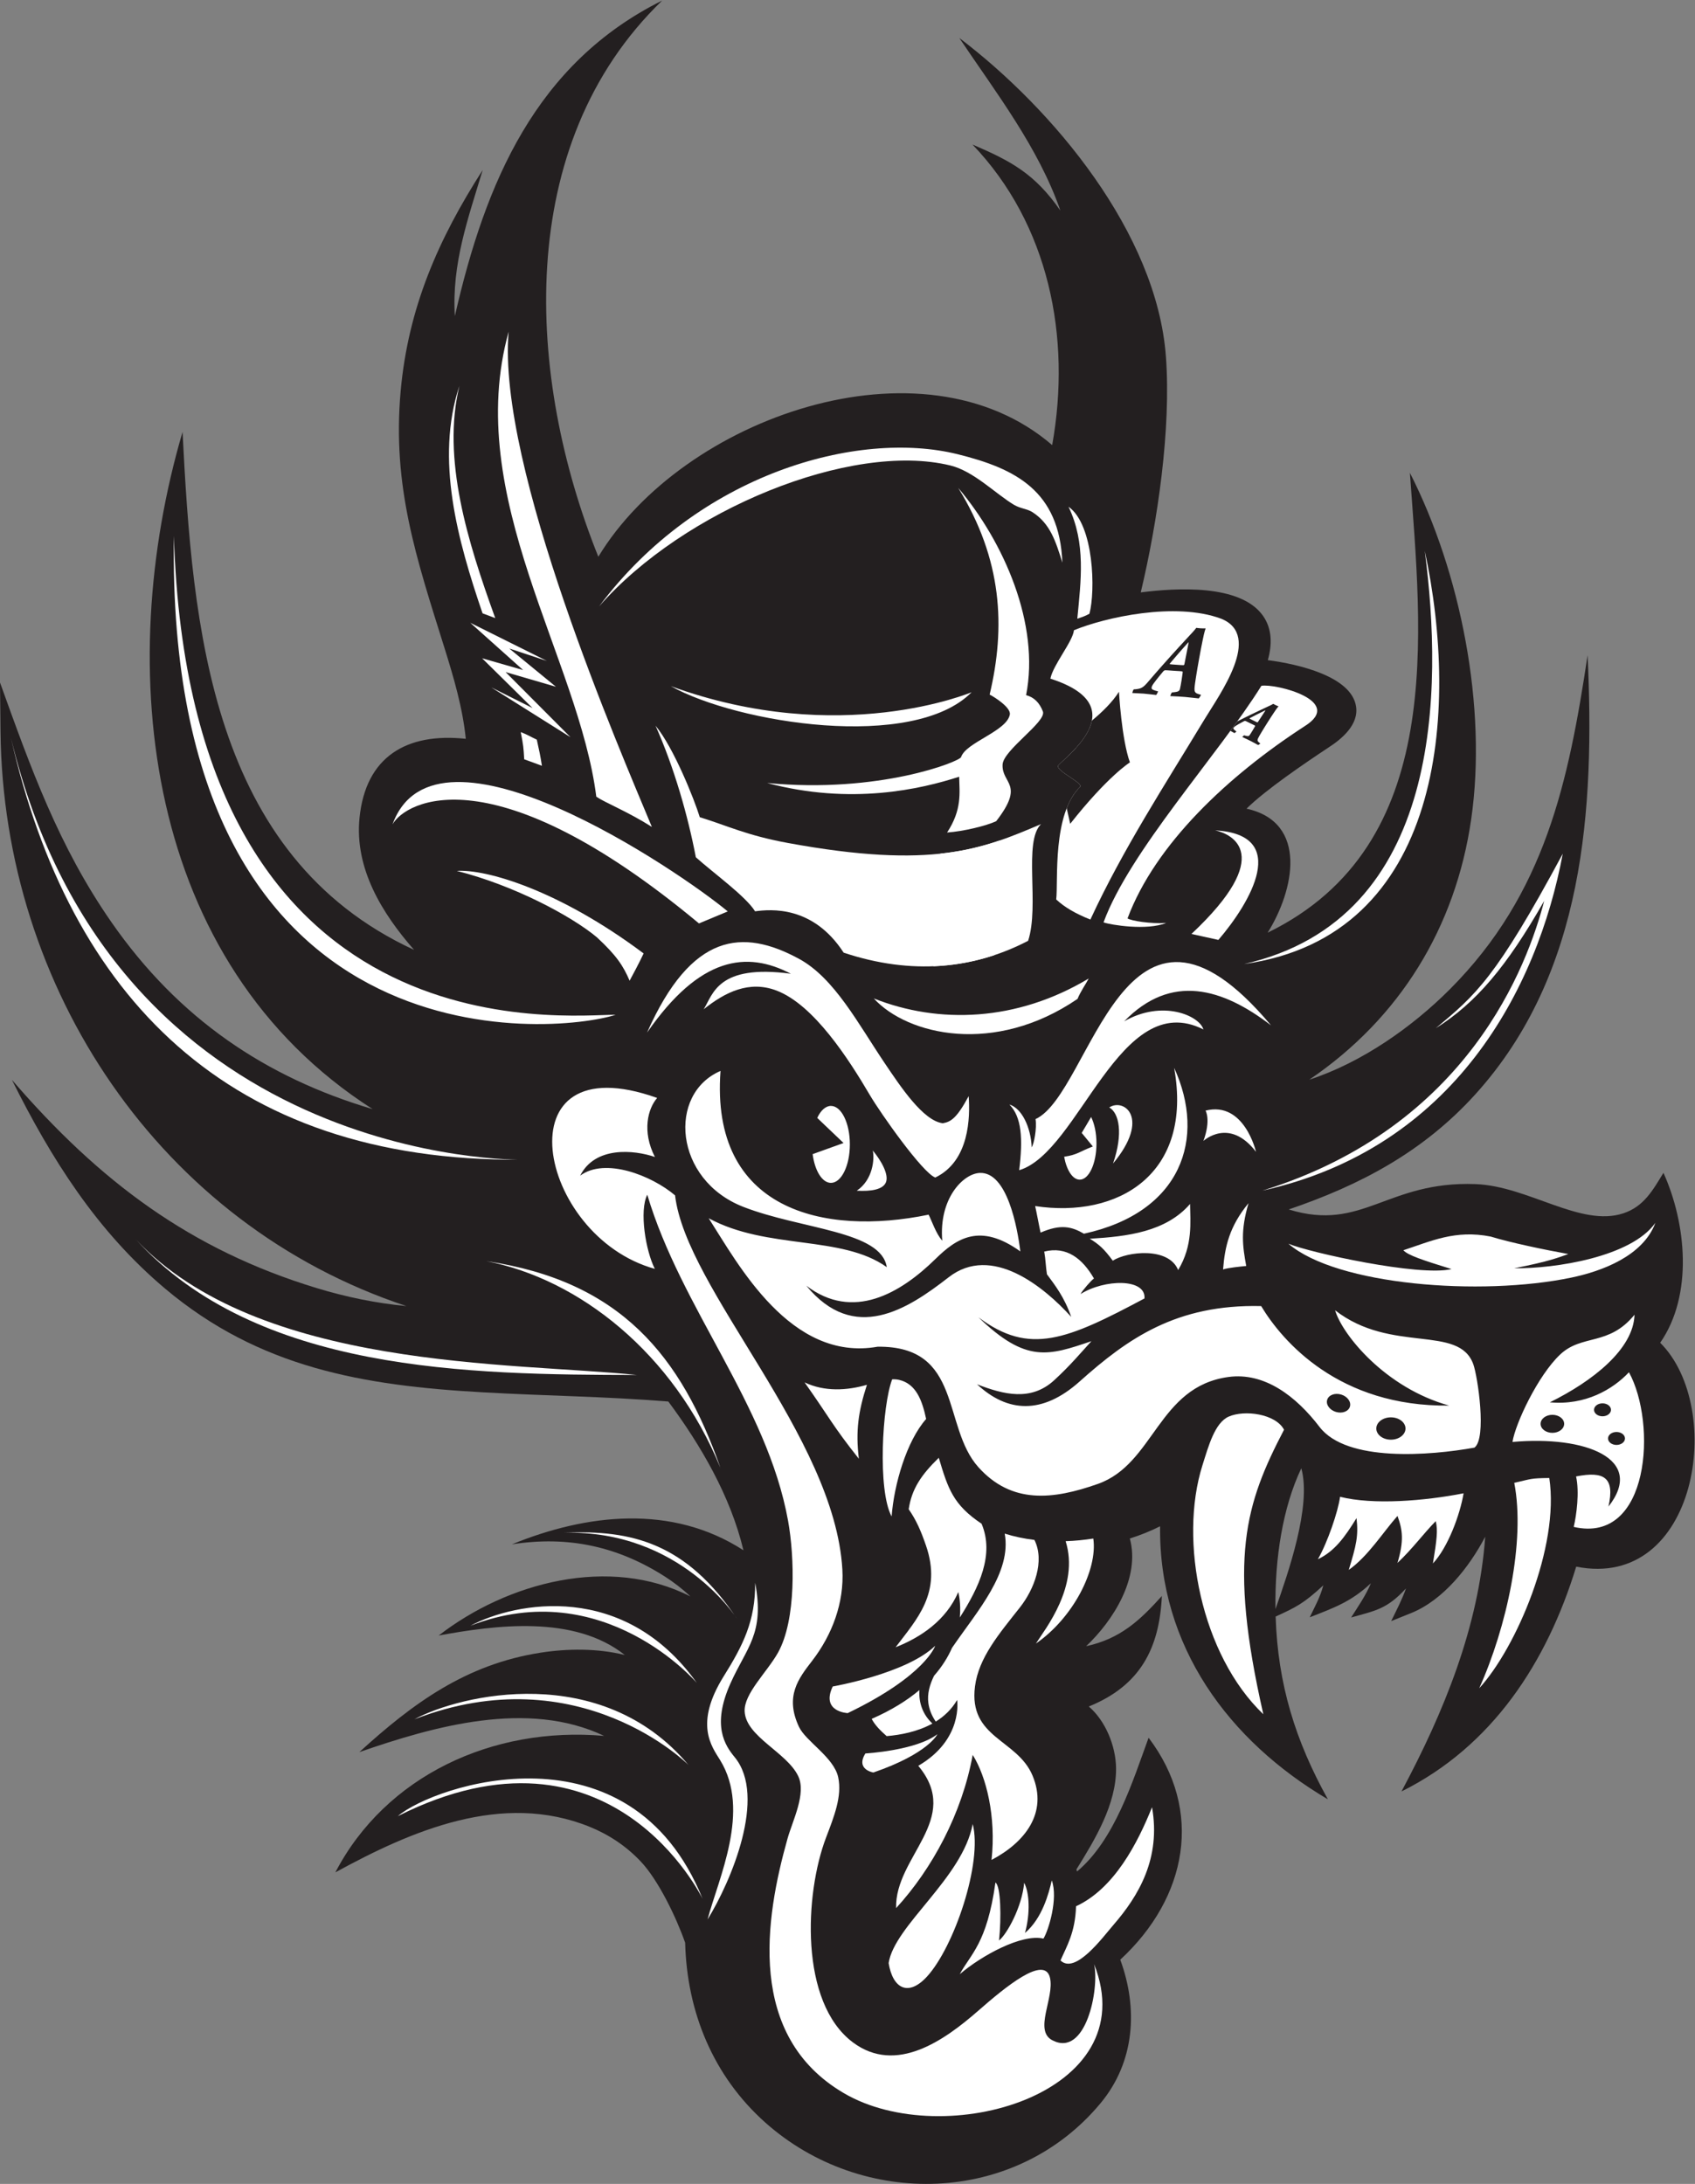
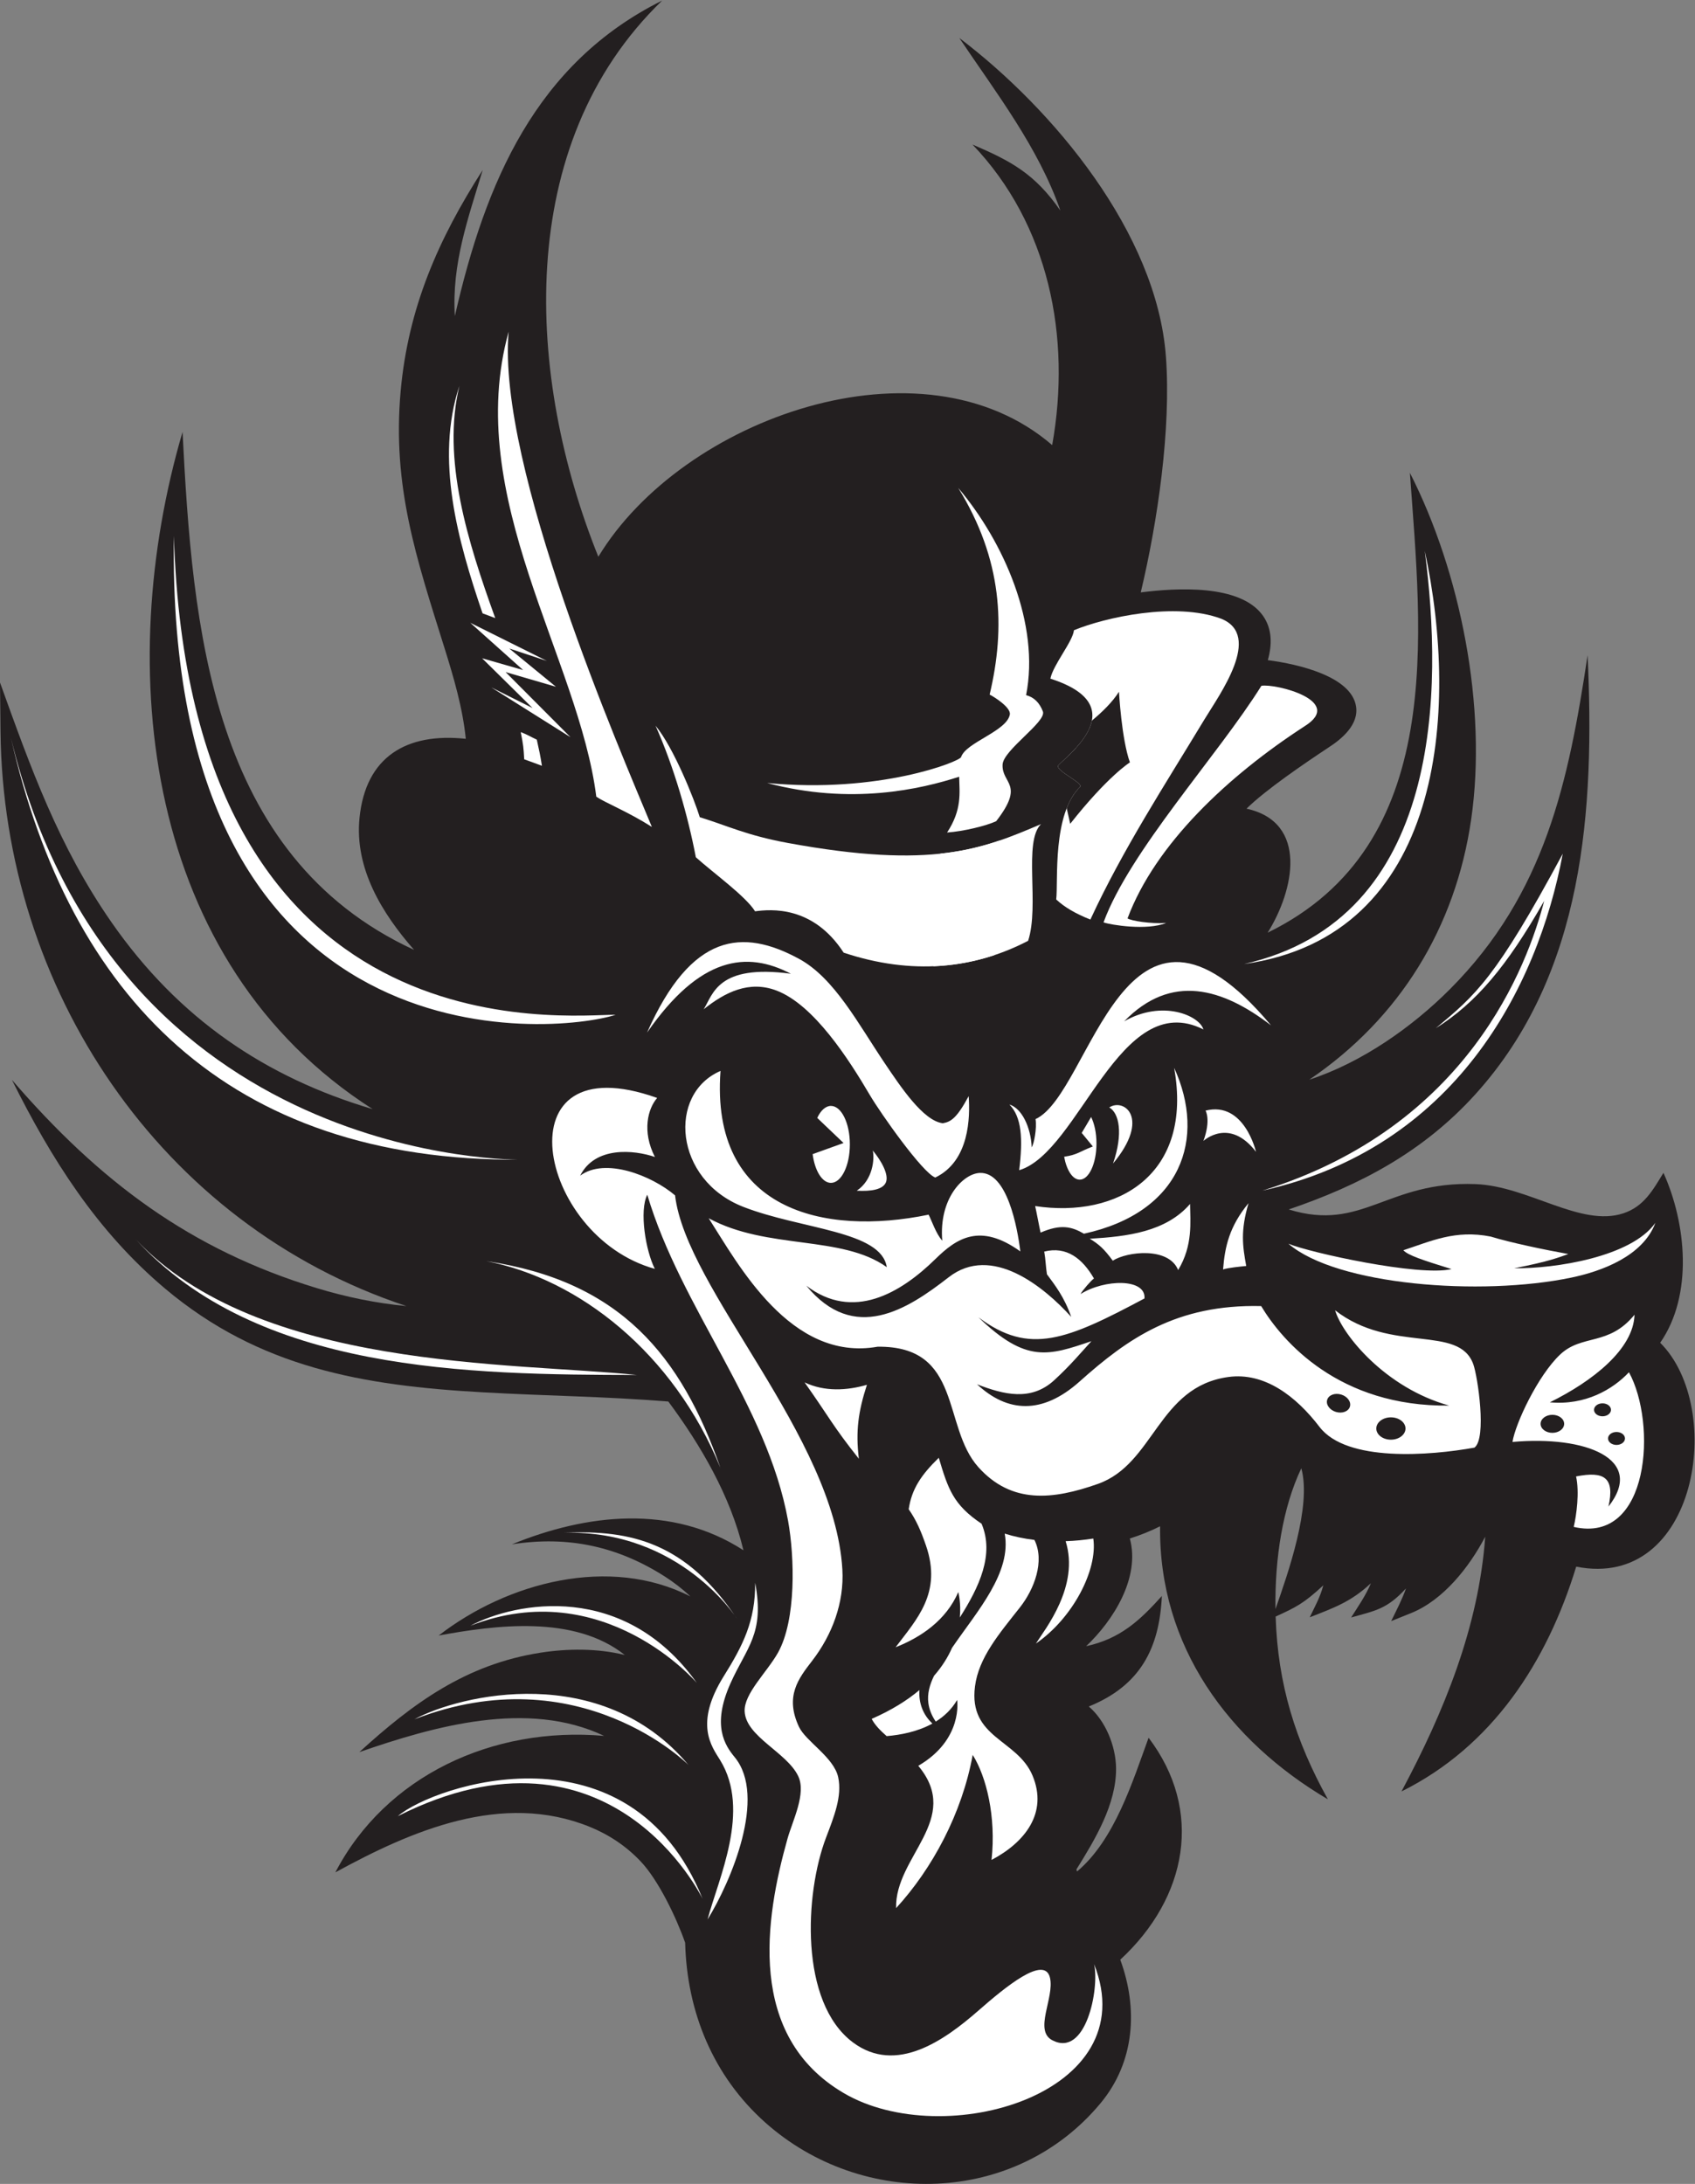
<svg xmlns="http://www.w3.org/2000/svg" viewBox="0 0 727.293 936.707" height="936.707" width="727.293" xml:space="preserve" id="svg2" version="1.1">
  <rect x="0" y="0" width="727.293" height="936.707" fill="#808080" stroke="none" />
  <defs id="defs6" />
  <g transform="matrix(1.333,0,0,-1.333,0,936.707)" id="g10">
    <g transform="scale(0.1)" id="g12">
      <path id="path14" style="fill:#231f20;fill-opacity:1;fill-rule:evenodd;stroke:none" d="m 4780.78,2082.41 c -51.15,-97.59 -134.71,-203.94 -238.61,-245.76 l -64.06,-25.76 c 16.73,34.59 34.84,68.67 47.57,105 -61.32,-66.54 -97.98,-71.39 -176.48,-93.32 22.48,35.59 47.6,71.27 63.57,110.16 -63.28,-59.55 -119.53,-79.4 -196.83,-109.57 16.7,34.98 33.4,64.16 43.71,102.81 -63.3,-58.71 -88.63,-70.8 -153.48,-100.43 6.88,-218.2 63.93,-400.45 168.19,-588.13 -318.81,187.86 -544.69,492.21 -540.14,878.6 -31.21,-15.8 -64.12,-28.83 -97.36,-39.36 34.21,-125.97 -53.44,-264 -140.61,-346.5 109.57,23.83 172.64,82.54 243.71,161.5 -8.08,-168.96 -69.63,-288.4 -235.27,-355.54 53.63,-45.71 87.09,-127.21 87.79,-198.33 1.17,-115.85 -67.5,-229.37 -127.54,-325.85 0.69,-2.17 1.35,-4.42 1.99,-6.69 120.63,101.16 178.58,288.56 230.28,430.34 177.42,-233.77 125.45,-514.025 -91.17,-714.182 57.75,-156.914 47.03,-328.593 -63.03,-461.25 -274.1,-330.429 -767.97,-340.097 -1079.32,-63.031 -168.05,149.535 -252.58,355.942 -258.24,578.891 -28.22,80.469 -85.83,201.172 -143.3,261.762 -46.36,48.88 -101.6,85.91 -163.99,111.19 -281.68,114.2 -573.07,-12.13 -818.69,-146.55 161.66,309.81 505.29,470.65 865.12,439.11 -246.03,116.77 -546.97,31.34 -787.89,-52.17 172.44,157.32 343.41,282.5 583.22,319.9 86.22,13.44 182.71,14.55 271.33,-7.48 -163.84,130.29 -418.46,95.92 -599.18,62.69 221.49,171.39 549.74,258.4 810.26,125.75 -26.36,25.04 -55.26,46.72 -80.42,62.89 -152.6,98.1 -313.06,133.16 -494.17,104.76 240.82,98.46 515.16,129.83 745.33,-19.08 -41.93,175.22 -137.96,338.91 -241.81,478.65 -210.28,16.74 -387.63,17.8 -598.04,29.63 -384.38,21.62 -718.728,78.62 -1021.868,333.73 -219.805,184.98 -366.688,418.19 -493.016,671.6 283.09,-328.02 575.195,-546.42 980.694,-669.88 94.1,-28.63 191.1,-48.77 289.06,-57.97 C 514.734,3087.18 10.27,3846.83 1.645,4673.22 L 0,4830.88 C 99.137,4555.81 188.324,4304.67 358.852,4059.52 574.684,3749.25 855.273,3560.23 1199.53,3458.21 461.074,3930.45 364.902,4878.94 587.574,5637.23 619.719,5011.07 676.238,4274.05 1332.91,3970.6 c -103.15,117.55 -192.15,262.11 -175.64,424.99 19.97,197.02 151.46,274.5 342.07,254.23 -9.9,99.35 -39.38,199 -68.93,293.4 -89.57,286.22 -168.59,518.23 -140.62,826.32 24.34,267.98 121.79,489.23 263.97,710.42 -47.37,-156.94 -100.03,-302.24 -89.6,-469.92 98.4,431.07 260.84,812.97 667.39,1015.3 -481.94,-465.45 -436.59,-1215.64 -205.56,-1789.72 270.81,447.26 1041.76,720.24 1460.9,359.27 62.43,348.25 -11.19,710.95 -256.52,967.1 125.49,-53.78 200.76,-94.4 282.87,-212.49 -70.21,202.41 -206.68,378.7 -325.27,555.31 302.13,-228.89 635.35,-627.08 664.98,-1024.72 17.28,-231.88 -26.56,-531.36 -80.96,-759.21 114.71,14.61 319.26,27.09 392.46,-73.82 31.39,-43.24 30.32,-95.4 16.57,-144.17 98.73,-12.82 268.12,-52.21 283.88,-148.13 9.75,-59.16 -45.45,-105.4 -89.67,-133.71 -74.96,-49.66 -201.21,-135.27 -262.75,-196.03 200.12,-44.01 152.97,-263.73 68.01,-399 577.95,281.73 494.61,962.13 457.81,1479.69 163.09,-319.98 249.38,-753.69 197.5,-1113.76 -50.39,-349.74 -230.53,-641.74 -521.27,-839 170.78,55.76 333.17,171.3 452.77,291.23 306.94,307.76 381.72,667.97 443.11,1074.71 22.73,-494.18 -9.16,-1024.07 -361.56,-1413.19 -167.78,-185.26 -371.25,-292.27 -600.59,-370.28 237.62,-73.42 316.06,92.33 601.29,81.56 170.74,-6.46 338.24,-139.74 476.11,-93.92 66.29,22.03 95.02,74.92 128.85,130.19 73.13,-161.7 96.6,-392.52 -10.51,-546.79 210.96,-209.51 120.04,-797.99 -270.31,-720.37 -94.06,-307.46 -269.88,-578.11 -562.42,-723.34 136.23,254.9 248.5,528.26 269.51,819.66 z m -675.15,-232.87 c 40.17,114.65 116.81,331.41 83.2,453.09 -59.38,-124.86 -85.61,-288.42 -83.2,-453.09 v 0" />
      <path id="path16" style="fill:#ffffff;fill-opacity:1;fill-rule:evenodd;stroke:none" d="m 5328.59,3092.39 c -40.19,-107.4 -173.06,-155.95 -271.11,-176.34 -291.25,-60.61 -755.18,-24.53 -910.23,109.16 67.83,-28.67 422.44,-106.51 525.19,-81.62 -92.28,28.51 -140.39,44.33 -155.15,60.58 88.47,28.89 166.93,66.68 281.03,44.01 64.3,-19.69 175.04,-42.78 250.1,-56.22 -28.73,-9.88 -60,-23.61 -174.24,-45.72 130.92,-1.76 376.93,36.29 454.41,146.15 v 0" />
      <path id="path18" style="fill:#ffffff;fill-opacity:1;fill-rule:evenodd;stroke:none" d="m 3753.77,4057.29 c -62.23,-25.27 -177.75,-6.44 -201.58,1.82 83.75,228.82 369.39,538.96 508.1,761.21 43.85,8.22 270.71,-48.15 138.91,-130.14 -245.9,-159.47 -480.39,-379.02 -569.81,-618.27 12.17,-7.94 74.69,-17.83 124.38,-14.62 v 0" />
      <path id="path20" style="fill:#ffffff;fill-opacity:1;fill-rule:evenodd;stroke:none" d="m 4091.37,3727.71 c -156.29,120.13 -321.41,168.74 -472.78,13.03 123.07,70.8 242.23,18.43 255.06,-26.06 -270.08,136 -398.36,-394.71 -593.04,-452.99 12.57,101.23 8.06,171.56 -31.47,211.39 39.82,-12.01 68.97,-72.58 71.82,-137.72 7.3,10.92 17.07,60.51 12.36,90.84 181.04,82.78 283.77,867.82 758.05,301.51 z M 3010.53,3238.14 c -41.14,15.15 -176.17,206.99 -210.22,264.82 -68.45,116.45 -180.41,290.81 -300.63,336.74 -88.22,33.71 -165.98,-5.35 -234.51,-60.13 30.21,48.36 45.15,146.06 280.61,114.26 -141.67,74.24 -292.75,56.13 -463.01,-189.42 142.95,322.29 308.06,335.66 489.06,237.51 114.32,-61.99 190.85,-209.74 276.61,-336.72 50.21,-74.4 123.24,-184.82 186.38,-192.41 26.18,4.37 45.49,17.05 83.21,87.2 4.84,-67.03 3.01,-208.86 -107.5,-261.85 v 0" />
      <path id="path22" style="fill:#ffffff;fill-opacity:1;fill-rule:evenodd;stroke:none" d="m 3509.86,4068.2 c -48.22,19.16 -83.57,39.93 -109.98,64.64 6.86,58.31 -13.79,276.57 78.4,363.78 -0.82,15.82 -74.92,48.55 -73.14,66.14 23.18,28.6 252.26,192.03 -24.07,280.6 8.99,44.9 71.76,118.66 75.92,155.85 99.49,40.98 325.61,92.15 473.79,37.08 134.26,-53.99 -5.45,-244.14 -54.14,-324.7 -126.99,-210.21 -262.21,-417.23 -366.78,-643.39 v 0" />
-       <path id="path24" style="fill:#ffffff;fill-opacity:1;fill-rule:evenodd;stroke:none" d="m 3413.67,718.977 c 20,45.878 47.46,89.976 50.02,174.351 123.46,56.953 198.67,204.282 244.59,318.692 29.02,-164.51 -43.07,-285.055 -124.1,-378.59 -34.63,-39.942 -122.81,-160.918 -170.51,-114.453 z m -733.24,881.503 c 0,0 237.3,41.27 329.86,130.92 0,0 -30.54,-95.76 -281.58,-216.6 0,0 -87.13,3.65 -48.28,85.68 z m 105.23,-215.47 c 0,0 162.54,9.02 231.72,61.92 0,0 -28.04,-61.88 -206.07,-123.23 0,0 -58.18,9.3 -25.65,61.31 z m 84.4,762.52 c -45.65,83.95 -30.45,357.58 1.82,441.35 7.92,0.35 15.48,-0.18 22.65,-1.88 54.02,-12.87 73.79,-65.23 86.64,-125.76 -62.97,-71.11 -103.44,-210.84 -111.11,-313.71 z m 1196.5,-636.35 c -199.02,189.96 -273.01,557.54 -195.93,801.21 19.27,60.9 39.57,136.49 84.19,156.35 51.37,22.85 151.68,8.87 178.38,-42.09 -124.1,-237.93 -181.01,-413.79 -66.64,-915.47 z m 545.92,485.26 c 12.73,77.63 16.15,107.03 9.08,136.03 -39.8,-40.23 -73.04,-87.01 -123.2,-134.39 21.05,70.72 16.91,105.23 0,151.19 -47.25,-53.32 -94.36,-129.61 -156.8,-173.59 24.12,78.88 31.66,109.45 24.98,166.6 -38.53,-62.48 -70.78,-106.7 -124.35,-132.39 31.15,54.38 64.98,153.27 71.38,200.96 106.53,-26.89 272.39,-13.36 397.58,11.23 -11.42,-69.14 -50.68,-174.49 -98.67,-225.64 z m 149.08,-401.58 c 88.07,195.72 149.05,472.48 112.74,660.93 56.42,12.68 51.27,14.83 112.75,15.53 33.44,-220.74 -106.39,-546.52 -225.49,-676.46 z M 2860.47,710.441 c 18.16,121.012 238.08,273.297 270.58,447.479 32.33,-123.77 -59.7,-396.404 -147.89,-491.682 -59.94,-64.707 -109.53,-37.359 -122.69,44.203 z m 343.75,259.317 c 17.21,-11.582 19.47,-112.695 11.58,-186.66 25.88,20.84 74.18,108.828 80.92,185.781 16.76,-31.777 20.37,-96.543 2.66,-161.484 56.05,47.847 76.52,127.5 86.25,169.097 21.03,-57.887 -10.43,-160.894 -26.84,-187.246 -69.83,16.508 -199.79,-54.976 -269.45,-114.605 34.57,64.605 87.55,97.968 114.88,295.117 v 0" />
      <path id="path26" style="fill:#ffffff;fill-opacity:1;fill-rule:evenodd;stroke:none" d="m 2083.53,3182.79 c -26.28,-51.84 -5.25,-180.38 24.3,-238.52 -380.26,105.21 -499.68,730.84 7.51,549.94 -29.56,-33.63 -49.71,-107.09 -7.26,-189.92 -67.69,23.09 -192.77,34.98 -240.52,-60.12 79.99,59.57 229.98,0.63 305.41,-63.4 35.47,-302.77 513.49,-774.16 538.53,-1203.73 6.2,-106.6 -32.63,-210.11 -97.3,-293.94 -43.84,-56.82 -88.58,-113.93 -42.37,-212.52 21.97,-46.84 112.57,-98.01 126.28,-162.33 13,-60.99 -13.37,-126.34 -39.2,-194.14 -68.53,-179.825 -86.21,-529.977 86.81,-659.001 138.95,-103.593 294.05,6.637 403.03,101.93 85.7,74.945 214,181.606 231.13,105.781 14.51,-64.273 -52.93,-168.98 7.33,-200.601 108.49,-56.953 152.07,165.816 134.67,244.726 165.58,-418.285 -483.03,-604.164 -805.72,-414.906 -313.73,183.969 -253.75,561.488 -181.1,819.261 16.35,57.99 60.92,144.67 34.38,200.56 -36.46,76.82 -168.39,126.67 -172.48,208.33 -2.85,57.07 72.14,126.5 107.13,188.81 59.35,105.66 53.7,308.16 32.61,424.78 -67.57,373.54 -344.22,682.68 -453.17,1049.01 z m 3119.85,-763.38 c -15.06,0 -27.27,-9.34 -27.27,-20.86 0,-11.51 12.21,-20.84 27.27,-20.84 15.06,0 27.26,9.33 27.26,20.84 0,11.52 -12.2,20.86 -27.26,20.86 z m -726.19,47.09 c 25.95,0 46.99,-16.08 46.99,-35.94 0,-19.85 -21.04,-35.94 -46.99,-35.94 -25.96,0 -46.99,16.09 -46.99,35.94 0,19.86 21.03,35.94 46.99,35.94 z m -160.14,73.39 c 20.22,-6.05 32.85,-23.49 28.22,-38.94 -4.63,-15.47 -24.76,-23.09 -44.98,-17.03 -20.21,6.03 -32.85,23.47 -28.22,38.92 4.63,15.47 24.77,23.09 44.98,17.05 z m 679.94,-65.27 c -20.95,0 -37.95,-12.99 -37.95,-29 0,-16.02 17,-29.01 37.95,-29.01 20.94,0 37.93,12.99 37.93,29.01 0,16.01 -16.99,29 -37.93,29 z m 161.35,36.93 c -15.06,0 -27.29,-9.33 -27.29,-20.85 0,-11.51 12.23,-20.84 27.29,-20.84 15.06,0 27.27,9.33 27.27,20.84 0,11.52 -12.21,20.85 -27.27,20.85 z m -1277.83,941.9 c 0,0 18.14,-28.81 -6.76,-97.58 0,0 83.13,77.48 169.24,-35.04 0,0 -37.66,164.1 -162.48,132.62 z m -49.75,-300.31 c 0.53,-57.13 9.81,-133.01 -38.38,-212.68 -30.56,75.2 -164.37,59.79 -210.43,30.12 -27.89,37.85 -44.37,52.67 -74.04,70.6 121.78,7.11 245.27,22.37 322.85,111.96 z M 5065.72,2113.98 c 8.99,38.41 18.79,111.66 7.5,162.36 90.86,17.95 125.22,-3.81 104.24,-96.97 121.45,154.24 -75.29,229.08 -308.92,207.95 9.57,60.23 82.18,213.98 153.2,281.11 70.86,66.99 156.37,26.11 239.65,128.26 -3.38,-110.84 -134.81,-213.92 -272.58,-281.85 114.18,-10.49 202.64,41.54 254.67,96.71 90.17,-164.02 67.91,-554.12 -177.76,-497.57 z m -1716.21,946.91 c -4,17.52 -12.91,65.9 -17.42,85.43 266.45,-40.43 509.04,102.03 447.36,444.85 104.22,-227.29 23.28,-465.46 -290.39,-533.78 -39.57,23.09 -75.04,31.57 -139.55,3.5 z m -1068.29,46.23 c 188.49,-102.4 427.78,-53.24 573.21,-157.34 -17.73,117.09 -274.38,121.15 -461.45,193.86 -224.13,87.11 -244.44,364.26 -73.69,437.5 -33.35,-448.43 331.96,-532.36 669.83,-462.48 8.97,-16.81 24.06,-62.24 43.97,-83.71 -11.53,135.1 67.01,216 120.99,217.99 88.15,3.24 120.74,-175.53 130.3,-252.56 -129.67,93.11 -205.12,42.42 -273.11,-24.22 -112.81,-110.6 -265.68,-200.68 -415.89,-86.01 153.86,-186.9 324.8,-76.88 458.17,27.01 138.74,108.11 307.68,-31.45 394.67,-127.48 -23.18,65.82 -52.58,102.03 -78.22,137.15 -3.71,23.47 -4.06,46.19 -8.71,73.06 72.23,17.99 123.07,-22.63 160.1,-86.68 -8.5,-5.29 -37.11,-38.3 -43.34,-50.11 77.59,48.69 211.09,51.01 205.93,-14.05 -249.37,-132.73 -369.92,-184.35 -534.39,-60.62 153.79,-148.52 225.35,-123.67 363.55,-76.89 -32.73,-35.55 -66.13,-76.37 -119.86,-125.69 -74.82,-68.65 -162.69,-46.09 -248.3,-12.99 97.38,-90.8 209.41,-98.96 330.31,9.07 154.61,138.12 311.39,248.98 584.26,242.57 68.28,-113.49 250.31,-324.55 605.31,-320.17 -205.66,56.91 -343.96,227.73 -367.3,306.64 180.76,-140.65 398.59,-44.16 444.96,-173.87 13.98,-39.04 43.96,-238.4 3.52,-268.08 -142.35,-25.55 -411.14,-47.72 -498.62,66.68 -75.7,98.98 -177.22,176.58 -293.49,160.62 -226.88,-31.11 -237.84,-279.92 -420,-344.04 -143.99,-50.71 -277.15,-66 -384.85,54.12 -117.22,130.66 -49.86,390.6 -324.18,387.36 -280.2,-49.59 -448.88,265.55 -543.68,413.36 v 0" />
      <path id="path28" style="fill:#ffffff;fill-opacity:1;fill-rule:evenodd;stroke:none" d="m 3334.49,1738.66 c 30.14,47.39 141.02,184.69 95.72,329.34 29.75,1 59.61,3.93 89.05,8.5 14.59,-100.51 -65.74,-256 -184.77,-337.84 v 0" />
-       <path id="path30" style="fill:#ffffff;fill-opacity:1;fill-rule:evenodd;stroke:none" d="m 3419.67,5216.68 c -21.31,67.94 -38.6,125.08 -96.21,162.35 -17.07,11.03 -39.24,11.43 -60.14,24.04 -60.18,36.38 -129.14,107.95 -204.43,126.29 -319.91,77.91 -859.48,-143.36 -1130.44,-453.49 319.07,426.83 832,569.61 1154.5,489.56 186.95,-46.41 327.52,-118.01 336.72,-348.75 v 0" />
      <path id="path32" style="fill:#ffffff;fill-opacity:1;fill-rule:evenodd;stroke:none" d="m 3351.02,4375.35 c -57.74,-56.64 -4.36,-262.07 -41.59,-375.55 -174.25,-90.54 -374.33,-111.23 -593.77,-38.09 -98.94,152.41 -234.9,139.69 -285.14,133.05 -30.27,48.43 -131.23,120.89 -190.65,173.86 -25.55,133.81 -70.18,289.85 -129.78,423.42 58.91,-71.37 125.16,-238.02 142.45,-294.51 90.41,-27.79 150.57,-58.4 283.22,-82.8 466.8,-85.89 626.94,-19.76 815.26,60.62 v 0" />
      <path id="path34" style="fill:#ffffff;fill-opacity:1;fill-rule:evenodd;stroke:none" d="m 3191.68,1042.41 c 15.2,139.73 -16.91,268.46 -60.63,337.97 -34.49,-188.85 -130.23,-366.21 -246.54,-493.044 -4.65,165.824 213.63,285.864 72.15,456.974 l -0.8,0.96 c 145.55,84.64 125.04,211.85 125.04,211.85 -17.46,-30.14 -41.6,-52.69 -68.77,-69.57 -13.97,20.45 -21.19,40.39 -23.75,59.3 -4.12,30.37 4.39,59.98 18.32,88.18 26.54,30.31 45.06,60.78 57.79,89.75 l 3.79,5.49 c 77.93,113.37 188.65,237.16 165.82,362.12 30.37,-9.62 62.5,-16.3 95.63,-20.29 34,-68.24 -0.71,-158.85 -46.39,-216.8 -67.25,-85.33 -133.11,-161.91 -144.94,-254.66 -21.27,-166.49 135.74,-169.36 185.06,-286.39 50.82,-120.61 -24.65,-215.57 -131.78,-271.84 z M 2764.59,2333.2 c -84.36,106.01 -96.18,135.09 -174.71,245.8 64.35,-30.69 136.8,-26.35 200.67,-7.8 -27.82,-86.01 -36.68,-148.79 -25.96,-238 z m 89.49,-892.41 c -20.47,17.99 -37.65,35.34 -48.22,55.45 64.55,28.26 114.75,59.94 153.75,92.79 -3.01,-40.97 11.37,-79.84 41.8,-107.77 -47.72,-26.38 -102.91,-36.8 -147.33,-40.47 z m 28.77,285.9 c 67.66,89.96 150.43,174.67 97.87,327.15 -16.66,48.34 -31.31,81.72 -55.7,116.99 9.63,64.61 39.65,110 96.86,165.53 29.88,-100.2 46.32,-151.06 137.71,-212.17 41.76,-98.94 -7.56,-203.71 -69.92,-301.6 4.26,49 -5.02,81.7 -5.02,81.7 -39.49,-91.27 -120.35,-145.43 -201.8,-177.6 v 0" />
      <path id="path36" style="fill:#ffffff;fill-opacity:1;fill-rule:evenodd;stroke:none" d="m 3206.7,4384.75 c -31.04,-14.6 -104.65,-32.78 -158.09,-36.45 48.54,73.92 39.96,127.56 38.87,179.49 -122.95,-39.86 -348.32,-92.13 -618.14,-20.14 360.6,-34.65 619.74,68.99 624.31,83.29 15.16,47.34 147.25,83.26 156.94,137.06 3.98,22.16 -48.97,56.07 -65.02,64.09 51.5,216.88 41.48,434 -101.14,665.1 147.58,-174.4 263.54,-439.5 218.48,-666.94 25.57,-6.46 43.54,-24.69 54.12,-52.61 11.95,-33.02 -127.21,-123.73 -129.78,-170.37 -3.46,-63.04 73.55,-61.38 -20.55,-182.52 v 0" />
      <path id="path38" style="fill:#ffffff;fill-opacity:1;fill-rule:evenodd;stroke:none" d="m 2098.31,4366.33 c -79.22,50.08 -148.63,76.83 -178.89,97.22 -55.9,444.15 -429.91,964.31 -282.11,1496.23 -38.11,-433.96 360.99,-1352.71 461,-1593.45 z m -410.93,217.55 c -2.24,38.32 -2.65,44.57 -11.19,87.46 18.38,-6.53 33.54,-15.83 51.75,-24.34 8.33,-37.94 11.01,-49.23 16.45,-83.93 l -57.01,20.81 z m -134.09,469.63 c -80.27,234.95 -152.65,495.58 -74.56,731.95 -56.91,-235.14 26.31,-500.95 115.41,-747.27 l -40.85,15.32 v 0" />
      <path id="path40" style="fill:#ffffff;fill-opacity:1;fill-rule:evenodd;stroke:none" d="m 3512.21,3432.96 c 10.6,-21.25 17.22,-51.6 17.22,-85.31 0,-64.26 -24.12,-116.37 -53.88,-116.37 -22.82,0 -42.31,30.57 -50.18,73.73 44.04,6.68 49.26,16.6 92.36,33.07 l -35.82,43.67 c 10.2,16.66 20.2,34 30.3,51.21 z m -837.46,35.61 c 33.62,0 60.88,-55.43 60.88,-123.81 0,-68.4 -27.26,-123.83 -60.88,-123.83 -28.3,0 -52.08,39.28 -58.91,92.5 l 99.48,35.78 -84.72,80.76 c 11.1,23.77 26.76,38.6 44.15,38.6 v 0" />
-       <path id="path42" style="fill:#ffffff;fill-opacity:1;fill-rule:nonzero;stroke:none" d="m 2342.58,4094.39 -92.64,-38.64 c -664.29,552.77 -945.53,392.2 -986.4,318.84 139.14,383.48 924.1,-151.29 1079.04,-280.2 z m -183.32,724.89 c 545.54,-198.87 967.42,-19.74 968.38,-19.56 -188.03,-190.15 -754.14,-99.95 -968.38,19.56 z m 1308.51,217.01 c 11.57,121.75 28.17,242.89 -28.32,360.27 82.84,-58.42 86.8,-272.93 67.35,-344.28 -13.67,-7.4 -20.32,-9.78 -39.03,-15.99 z M 2026.66,3871.48 c -20.38,47.47 -41.75,80.72 -105.36,139.66 -82.22,68.63 -267.05,167.37 -450.84,213.61 92.7,6.27 326.95,-60.12 601.3,-265.57 0,0 -13.77,-30.07 -45.1,-87.7 z m 1895.22,131.25 -86.72,19.16 c 272.26,255.46 130.5,321.75 76.29,333.31 243.65,-13.55 112.85,-233.12 10.43,-352.47 z M 2812.62,3814.4 c 109.24,-118.99 389.7,-183.52 655.92,-1.39 9.08,22.72 27.73,49.67 36.07,65.65 -231.68,-139.12 -483.01,-147.16 -691.99,-64.26 v 0" />
      <path id="path44" style="fill:#231f20;fill-opacity:1;fill-rule:evenodd;stroke:none" d="m 3444.88,4376.3 c 0,0 -4.47,20.59 -11.25,50.17 10.73,27.4 25.16,51.71 44.65,70.15 -0.82,15.82 -74.92,48.56 -73.14,66.14 13.47,16.64 96.66,78.92 109.45,145.54 33.87,27.91 66.58,60.04 87.3,92.97 0,0 8.11,-151.57 35.2,-227.37 0,0 -70.39,-43.31 -192.21,-197.6 v 0" />
      <path id="path46" style="fill:#ffffff;fill-opacity:1;fill-rule:nonzero;stroke:none" d="m 3582.85,3283.27 c 33.19,96.7 19.67,162 -12.21,180.41 47.8,31.04 133.5,-34.57 12.21,-180.41 z m -825.02,-87.52 c 52.58,35.22 57.6,103.36 51.51,129.44 27.75,-33.23 52.75,-78.19 42.18,-102.85 -9.94,-23.19 -48.2,-29.2 -93.69,-26.59 v 0" />
-       <path id="path48" style="fill:#231f20;fill-opacity:1;fill-rule:nonzero;stroke:none" d="m 3960.51,4675.41 c 1.48,-0.8 2.87,-1.57 4.18,-2.3 3.69,-2.08 6.68,-3.72 9,-4.91 0.45,0.19 1.13,0.62 2.09,1.37 0.94,0.73 1.84,1.48 2.62,2.28 0.86,0.79 1.29,1.35 1.39,1.71 -1.49,1.02 -2.86,2.03 -4.05,3.03 -1.17,0.96 -2.3,1.96 -3.3,2.97 -1.27,1.14 -1.99,2.23 -2.19,3.18 -0.15,0.96 0,1.85 0.57,2.74 0.55,0.85 1.23,1.71 2.13,2.54 0.88,0.83 2.38,1.96 4.59,3.39 2.19,1.43 4.86,3.02 7.93,4.77 3.1,1.77 6.31,3.57 9.71,5.39 3.41,1.85 6.7,3.58 9.88,5.28 0.62,0.22 1.23,0.43 2.01,0.52 0.72,0.13 1.29,0.08 1.68,-0.06 0.86,-0.35 1.89,-0.81 3.16,-1.38 1.29,-0.58 2.88,-1.34 4.79,-2.29 1.91,-0.95 4.37,-2.15 7.26,-3.58 2.11,-1.03 4.18,-2 6.2,-2.99 2.05,-0.96 3.88,-1.84 5.5,-2.64 1.66,-0.8 2.95,-1.49 3.93,-2.05 0.29,-0.2 0.45,-0.49 0.51,-0.93 0,-0.47 -0.04,-0.79 -0.12,-1.06 -1.11,-1.97 -2.4,-4.22 -3.94,-6.84 -1.51,-2.58 -3.09,-5.29 -4.77,-8.08 -1.72,-2.78 -3.36,-5.43 -4.94,-7.94 -1.58,-2.53 -3.01,-4.64 -4.28,-6.4 -0.37,-0.63 -1.03,-1.24 -2.05,-1.8 -0.94,-0.6 -2.27,-0.93 -3.81,-0.97 -1.48,0.11 -3.2,0.43 -5.21,0.9 -2.02,0.49 -4.09,1.07 -6.18,1.75 -0.56,-0.19 -1.3,-0.69 -2.12,-1.44 -0.82,-0.74 -1.61,-1.55 -2.33,-2.34 -0.72,-0.79 -1.19,-1.41 -1.37,-1.78 1.92,-0.9 4.2,-1.91 6.68,-3.08 2.5,-1.13 5.39,-2.48 8.68,-4.05 3.28,-1.56 7.09,-3.41 11.36,-5.57 5.88,-3.01 10.8,-5.62 14.79,-7.87 3.96,-2.22 7.11,-3.93 9.41,-5.11 0.51,0.17 1.25,0.59 2.31,1.3 1.07,0.68 2.07,1.39 2.97,2.16 0.95,0.76 1.46,1.31 1.58,1.67 -2.83,2.01 -5,3.8 -6.43,5.33 -1.46,1.51 -2.24,3.13 -2.34,4.81 -0.1,1.64 0.41,3.73 1.5,6.15 1.14,2.45 2.83,5.66 5.1,9.52 1.72,2.96 3.95,6.7 6.62,11.17 2.72,4.47 5.7,9.42 9.04,14.8 3.34,5.34 6.78,10.82 10.3,16.42 3.57,5.61 7.05,11.06 10.43,16.29 3.43,5.25 6.54,10 9.37,14.25 2.85,4.23 5.28,7.73 7.09,10.43 1.21,1.67 2.44,3.42 3.91,5.3 1.4,1.84 2.83,3.52 4.08,5.01 -1.07,0.35 -2.3,0.82 -3.73,1.4 -1.47,0.58 -3.16,1.36 -5.14,2.27 -1.6,0.75 -3.08,1.52 -4.43,2.26 -1.37,0.75 -2.6,1.43 -3.58,2.05 -1.26,-0.8 -2.85,-1.7 -4.78,-2.7 -1.93,-0.99 -3.98,-2.04 -6.15,-3.04 -2.09,-1.02 -4.1,-1.96 -5.98,-2.77 -3.14,-1.49 -7.3,-3.45 -12.54,-5.89 -5.14,-2.42 -11.07,-5.19 -17.6,-8.32 -6.54,-3.1 -13.43,-6.39 -20.62,-9.86 -7.21,-3.51 -14.45,-7.06 -21.64,-10.6 -7.23,-3.57 -14.12,-6.98 -20.74,-10.34 l -5.92,-3.02 c -7.21,-10.04 -14.57,-20.17 -22.07,-30.41 z m -311.35,133.42 c -0.64,-0.74 -1.23,-1.91 -1.95,-3.56 -0.67,-1.58 -1.23,-3.18 -1.66,-4.75 -0.47,-1.63 -0.67,-2.77 -0.57,-3.4 4.82,-0.37 10.39,-0.63 16.52,-0.82 6.12,-0.17 12.7,-0.53 19.67,-1.04 9.3,-0.81 17.33,-1.65 24.08,-2.52 6.78,-0.86 12.23,-1.49 16.39,-1.86 0.57,0.56 1.33,1.61 2.32,3.31 0.92,1.65 1.82,3.31 2.5,4.98 0.81,1.7 1.1,2.79 1.04,3.4 -2.85,0.61 -5.49,1.3 -7.87,2.05 -2.33,0.74 -4.61,1.53 -6.72,2.44 -2.58,0.93 -4.32,2.12 -5.18,3.43 -0.82,1.32 -1.13,2.76 -0.82,4.42 0.3,1.59 0.79,3.29 1.63,5.07 0.82,1.77 2.38,4.38 4.8,7.83 2.4,3.46 5.41,7.47 8.95,11.91 3.53,4.51 7.22,9.16 11.17,13.93 4,4.84 7.85,9.4 11.54,13.85 0.8,0.72 1.6,1.39 2.7,2 0.97,0.63 1.87,0.91 2.53,0.93 1.51,0 3.32,-0.05 5.57,-0.14 2.25,-0.09 5.08,-0.25 8.52,-0.51 3.43,-0.26 7.81,-0.56 13,-0.94 3.77,-0.26 7.45,-0.46 11.02,-0.71 3.63,-0.19 6.91,-0.39 9.82,-0.59 2.99,-0.2 5.3,-0.43 7.09,-0.69 0.57,-0.12 0.96,-0.45 1.33,-1.08 0.3,-0.7 0.43,-1.2 0.47,-1.65 -0.47,-3.61 -1.03,-7.75 -1.74,-12.57 -0.68,-4.78 -1.4,-9.78 -2.2,-14.95 -0.9,-5.19 -1.74,-10.12 -2.56,-14.83 -0.82,-4.72 -1.68,-8.73 -2.5,-12.12 -0.18,-1.17 -0.8,-2.5 -1.96,-3.94 -1.07,-1.46 -2.83,-2.75 -5.11,-3.75 -2.27,-0.74 -5.02,-1.3 -8.34,-1.81 -3.26,-0.49 -6.72,-0.88 -10.26,-1.14 -0.72,-0.63 -1.5,-1.82 -2.28,-3.42 -0.76,-1.61 -1.47,-3.29 -2.05,-4.92 -0.59,-1.61 -0.94,-2.81 -0.96,-3.47 3.42,-0.18 7.4,-0.32 11.82,-0.56 4.43,-0.16 9.57,-0.42 15.39,-0.76 5.86,-0.35 12.63,-0.8 20.33,-1.42 10.58,-0.93 19.53,-1.86 26.8,-2.78 7.24,-0.91 12.98,-1.55 17.14,-1.93 0.63,0.56 1.49,1.63 2.66,3.33 1.15,1.68 2.21,3.33 3.11,5.03 0.95,1.73 1.38,2.84 1.36,3.45 -5.47,1.28 -9.76,2.63 -12.85,4.05 -3.08,1.37 -5.23,3.31 -6.39,5.75 -1.15,2.39 -1.66,5.82 -1.48,10.08 0.2,4.33 0.78,10.15 1.82,17.27 0.8,5.47 1.81,12.38 3.1,20.67 1.37,8.32 2.81,17.51 4.53,27.55 1.72,9.98 3.56,20.25 5.41,30.72 1.92,10.53 3.81,20.77 5.65,30.59 1.95,9.92 3.71,18.89 5.37,26.94 1.68,8.03 3.18,14.72 4.24,19.84 0.78,3.21 1.58,6.59 2.61,10.26 0.98,3.61 2.08,6.96 3.05,9.94 -1.8,-0.11 -3.9,-0.16 -6.38,-0.16 -2.56,-0.02 -5.57,0.1 -9.05,0.28 -2.85,0.14 -5.53,0.37 -7.99,0.67 -2.5,0.28 -4.72,0.56 -6.58,0.88 -1.38,-1.95 -3.2,-4.23 -5.49,-6.91 -2.28,-2.65 -4.7,-5.44 -7.32,-8.27 -2.5,-2.79 -4.92,-5.39 -7.25,-7.75 -3.77,-4.11 -8.81,-9.56 -15.11,-16.36 -6.2,-6.72 -13.38,-14.45 -21.2,-23.06 -7.87,-8.6 -16.15,-17.68 -24.78,-27.22 -8.61,-9.57 -17.25,-19.26 -25.82,-28.89 -8.61,-9.72 -16.86,-18.98 -24.67,-27.99 -7.73,-8.93 -14.82,-17.12 -21.11,-24.49 -4.77,-5.68 -8.85,-10.2 -12.35,-13.64 -3.43,-3.42 -6.85,-6.08 -10.13,-7.82 -3.26,-1.82 -6.98,-3.12 -11.15,-3.89 -4.17,-0.84 -9.24,-1.42 -15.22,-1.77 z m 176.97,150.95 c -0.64,-3.65 -1.5,-7.92 -2.44,-12.83 -0.94,-4.88 -1.95,-10.07 -3.05,-15.52 -1.01,-5.43 -2.1,-10.9 -3.18,-16.19 -1.05,-5.35 -1.99,-10.31 -2.91,-14.85 -0.92,-4.63 -1.68,-8.43 -2.3,-11.55 -0.24,-0.39 -0.65,-0.79 -1.14,-1.32 -0.47,-0.45 -0.82,-0.68 -0.99,-0.72 -1.19,-0.03 -2.97,0.02 -5.28,0.11 -2.26,0.09 -4.94,0.24 -7.93,0.45 -2.96,0.2 -6.19,0.42 -9.62,0.67 -5.24,0.38 -9.73,0.68 -13.52,0.98 -3.71,0.26 -6.45,0.58 -8.26,0.88 -0.28,0.21 -0.33,0.54 -0.33,0.89 0.09,0.42 0.35,0.95 0.89,1.65 3.54,4.21 7.74,9.17 12.56,14.85 4.94,5.73 10.1,11.74 15.53,18.05 5.47,6.23 10.86,12.36 16.13,18.32 5.35,6 10.12,11.33 14.44,16.08 0.29,0.21 0.54,0.25 0.78,0.19 0.29,-0.06 0.53,-0.07 0.62,-0.14 z m 247.23,-218.79 c -1.25,-1.95 -2.73,-4.2 -4.41,-6.81 -1.7,-2.59 -3.5,-5.35 -5.4,-8.22 -1.85,-2.89 -3.76,-5.78 -5.6,-8.58 -1.88,-2.83 -3.57,-5.47 -5.16,-7.87 -1.62,-2.44 -2.95,-4.46 -4.04,-6.1 -0.21,-0.17 -0.55,-0.31 -0.96,-0.5 -0.37,-0.14 -0.62,-0.2 -0.74,-0.18 -0.68,0.26 -1.72,0.7 -3.01,1.29 -1.29,0.59 -2.79,1.3 -4.45,2.12 -1.68,0.81 -3.48,1.69 -5.39,2.63 -2.93,1.44 -5.45,2.67 -7.54,3.73 -2.09,1.02 -3.59,1.85 -4.57,2.44 -0.1,0.19 -0.06,0.39 0.02,0.59 0.16,0.22 0.43,0.47 0.9,0.74 3.03,1.6 6.6,3.47 10.72,5.61 4.18,2.15 8.56,4.39 13.15,6.76 4.6,2.31 9.14,4.57 13.57,6.77 4.49,2.21 8.48,4.16 12.07,5.88 0.21,0.06 0.37,0.02 0.51,-0.07 0.15,-0.1 0.27,-0.17 0.33,-0.23 v 0" />
      <path id="path50" style="fill:#ffffff;fill-opacity:1;fill-rule:nonzero;stroke:none" d="m 1760.53,4900.32 -121.26,40.07 150.3,-123.14 -162.02,47.22 208.79,-209.47 -254.9,160.24 132.84,-66.46 -162.43,160.19 132,-37.93 -170.05,152.06 246.73,-122.78 v 0" />
      <path id="path52" style="fill:#ffffff;fill-opacity:1;fill-rule:nonzero;stroke:none" d="m 5030.39,4280.06 c -81.58,-435.15 -349.06,-946.88 -966.64,-1084.05 663.83,205.54 853.55,727.43 906.91,932.28 -120.78,-211.73 -219.49,-328.38 -349.1,-409.74 128.73,107.15 193.42,160.64 408.83,561.51 z M 2277.62,850.867 c 75.97,123.125 191.42,395.783 87.27,522.113 -31.2,37.85 -74.3,101.5 -13.98,236.6 52.57,117.85 110.8,159.92 79.88,324.61 1.13,-122.99 -39.93,-202.69 -101.11,-300.66 -95.88,-153.6 -38.79,-226.02 -11.59,-270.1 99.94,-161.95 -5.69,-380.742 -40.47,-512.563 z M 1565.34,2969.09 c 297.84,-57.13 602.8,-295.93 753.59,-665 -126.32,360.24 -321.83,601.27 -753.59,665 z m 2453.62,186.64 c -26.34,-89.29 -19.21,-137.3 -7.51,-202.18 -17.5,-1.8 -57.17,-5.43 -74.5,-11.16 5.67,72.88 20.12,138.29 82.01,213.34 z M 1981.82,3761.79 C 1785.38,3698.14 533.004,3578.82 559.73,5302.43 610.969,3614.69 1825.91,3763.33 1981.82,3761.79 Z M 35.18,4652.93 C 367.906,3273.33 1676.31,3295.46 1679.55,3295.52 731.063,3288.1 223.496,3824.37 35.18,4652.93 Z M 436.84,3039.41 c 394.801,-420.98 1212.01,-395.26 1613.77,-436.64 -543.7,0.95 -1222.919,8.71 -1613.77,436.64 z m 4149.43,2214.8 c 111.84,-518.05 59.59,-1239.11 -581.64,-1329.06 642.17,145.21 639.24,887.56 581.64,1329.06 v 0" />
-       <path id="path54" style="fill:#ffffff;fill-opacity:1;fill-rule:nonzero;stroke:none" d="m 2372.25,1818.43 c -0.86,1.52 -182.94,287.34 -557.02,276.48 219.24,10.8 394.51,-33.98 557.02,-276.48 z M 2261.7,917.063 c -0.84,1.523 -295.04,611.617 -980.98,266.327 114.96,99.24 747.16,311.49 980.98,-266.327 z m -45.08,430.367 c -0.85,1.55 -352.42,353.42 -882.61,147.48 145.97,79.16 601.47,187.52 882.61,-147.48 z m 26.62,264.16 c -0.85,1.55 -301.23,351.37 -729.03,184.36 145.8,77.11 495.17,143.69 729.03,-184.36 v 0" />
+       <path id="path54" style="fill:#ffffff;fill-opacity:1;fill-rule:nonzero;stroke:none" d="m 2372.25,1818.43 c -0.86,1.52 -182.94,287.34 -557.02,276.48 219.24,10.8 394.51,-33.98 557.02,-276.48 M 2261.7,917.063 c -0.84,1.523 -295.04,611.617 -980.98,266.327 114.96,99.24 747.16,311.49 980.98,-266.327 z m -45.08,430.367 c -0.85,1.55 -352.42,353.42 -882.61,147.48 145.97,79.16 601.47,187.52 882.61,-147.48 z m 26.62,264.16 c -0.85,1.55 -301.23,351.37 -729.03,184.36 145.8,77.11 495.17,143.69 729.03,-184.36 v 0" />
      <path id="path56" style="fill:#ffffff;fill-opacity:1;fill-rule:evenodd;stroke:none" d="m 3026.86,4280.21 c 13.65,-21.36 31.83,-62 3.3,-97.67 0,0 22.32,-167.53 -25.96,-264.58 68.01,2.63 133.46,14.79 196.07,35.57 6.23,77.9 23.05,302.11 16.51,368.7 -56.25,-19.09 -116.84,-34.21 -189.92,-42.02 v 0" />
    </g>
  </g>
</svg>